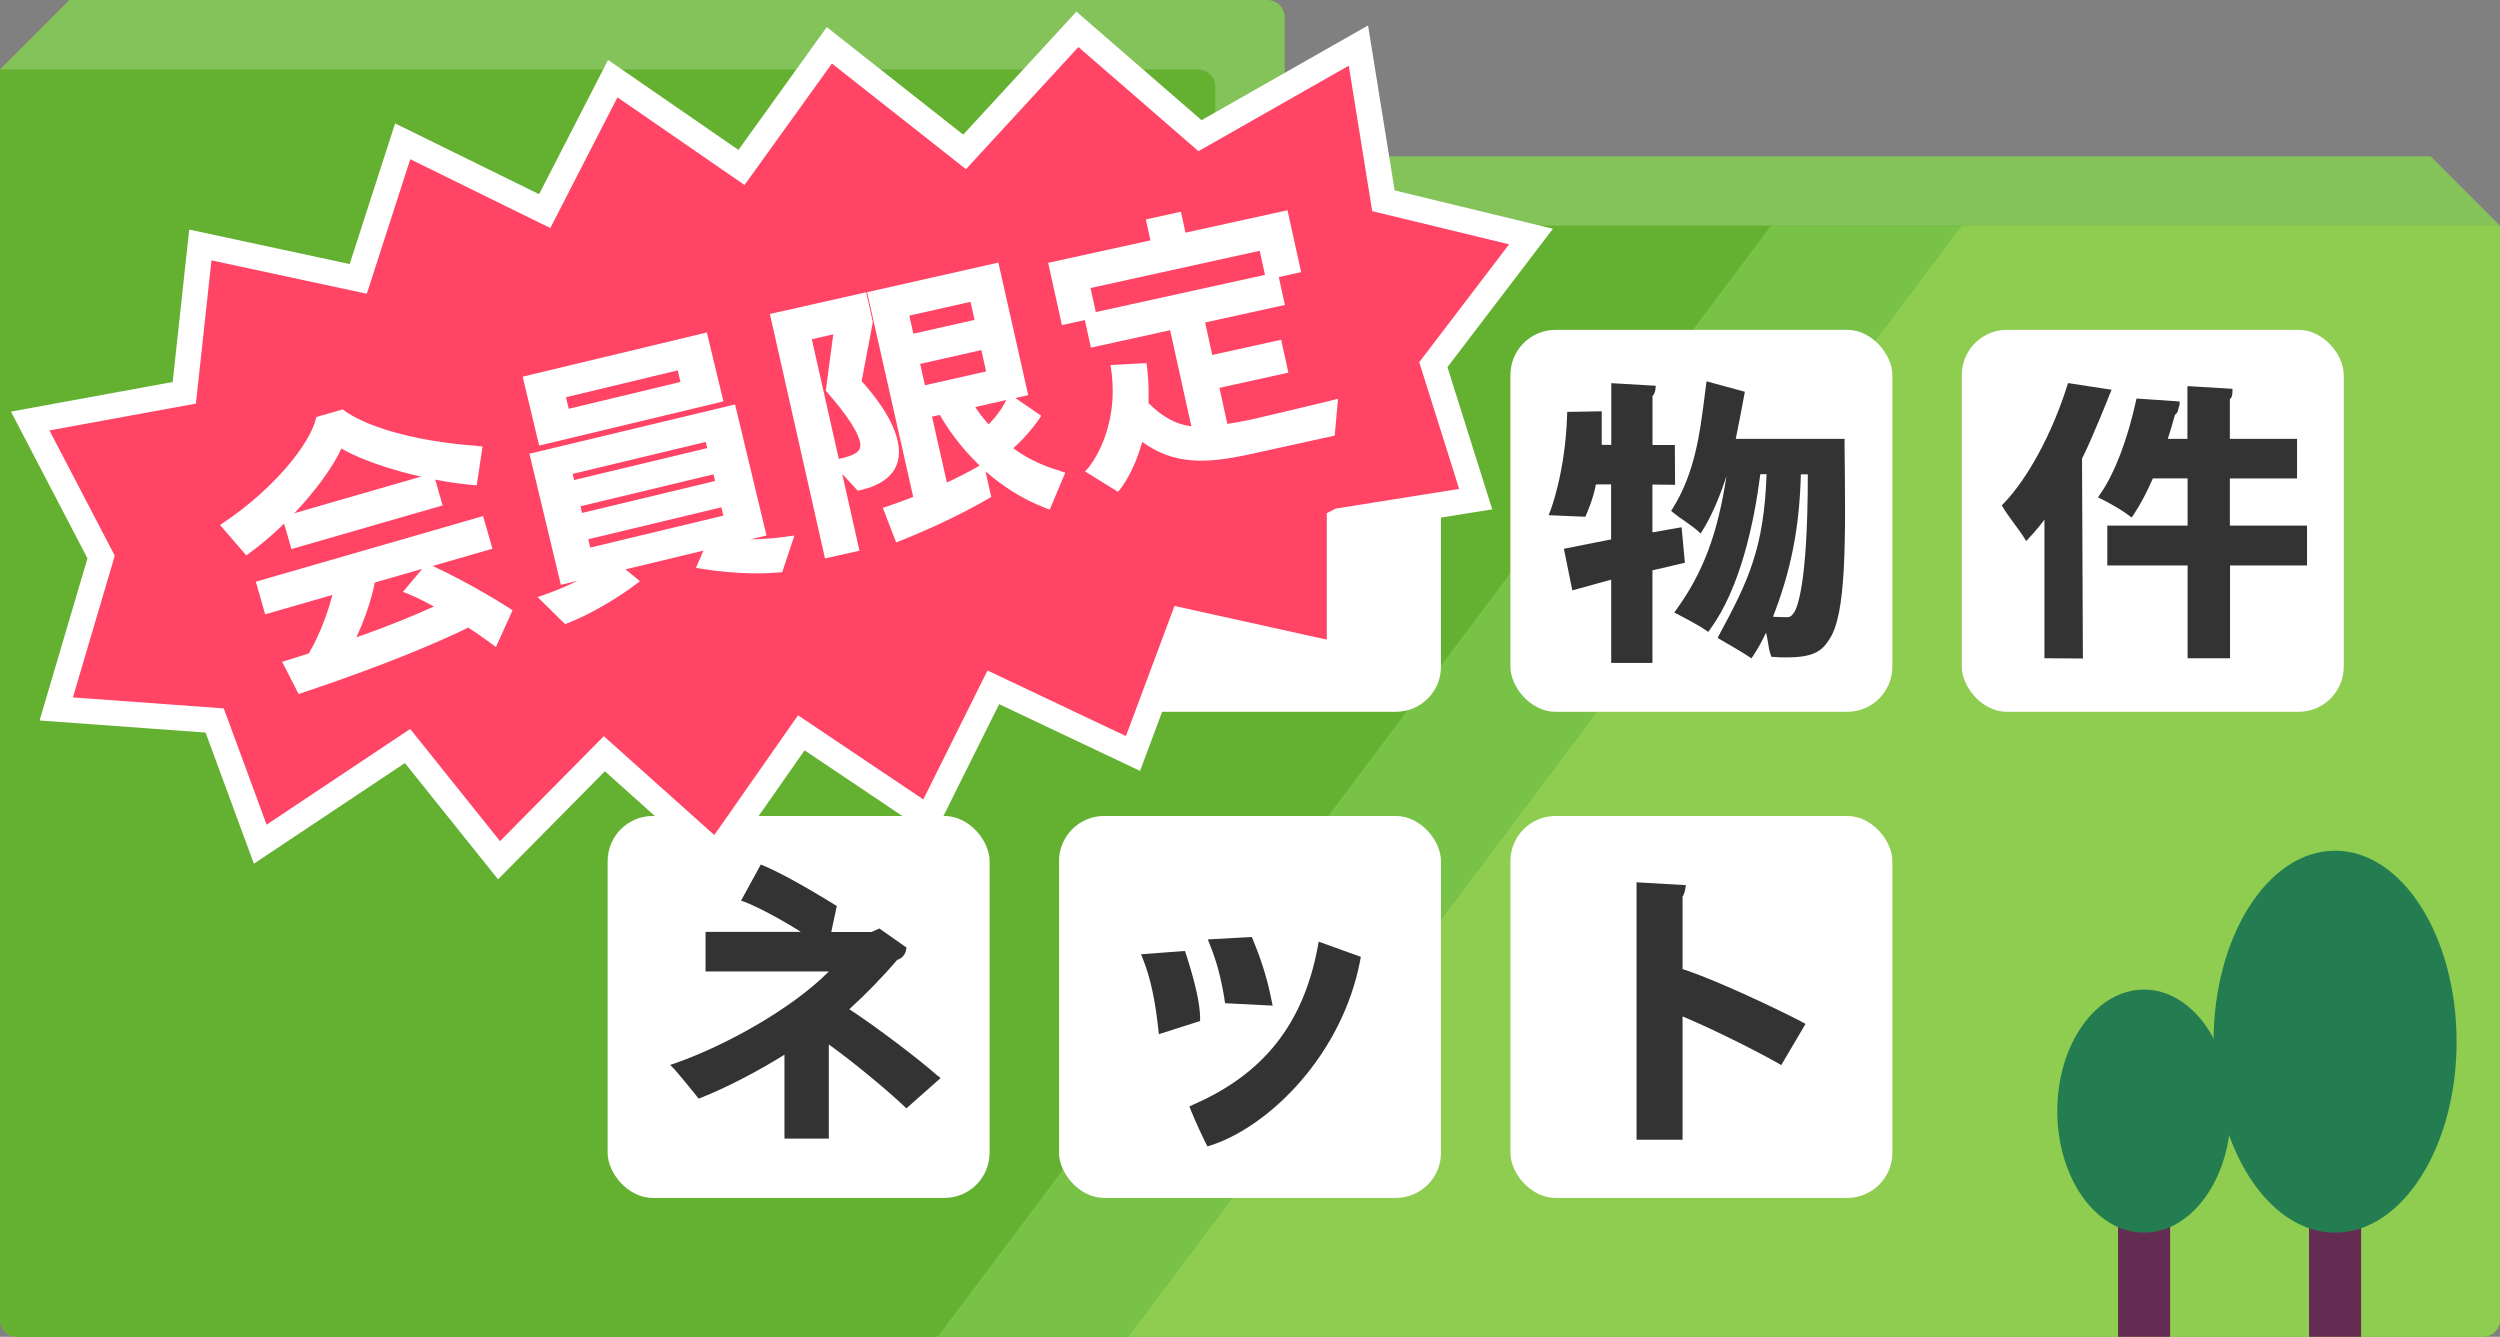
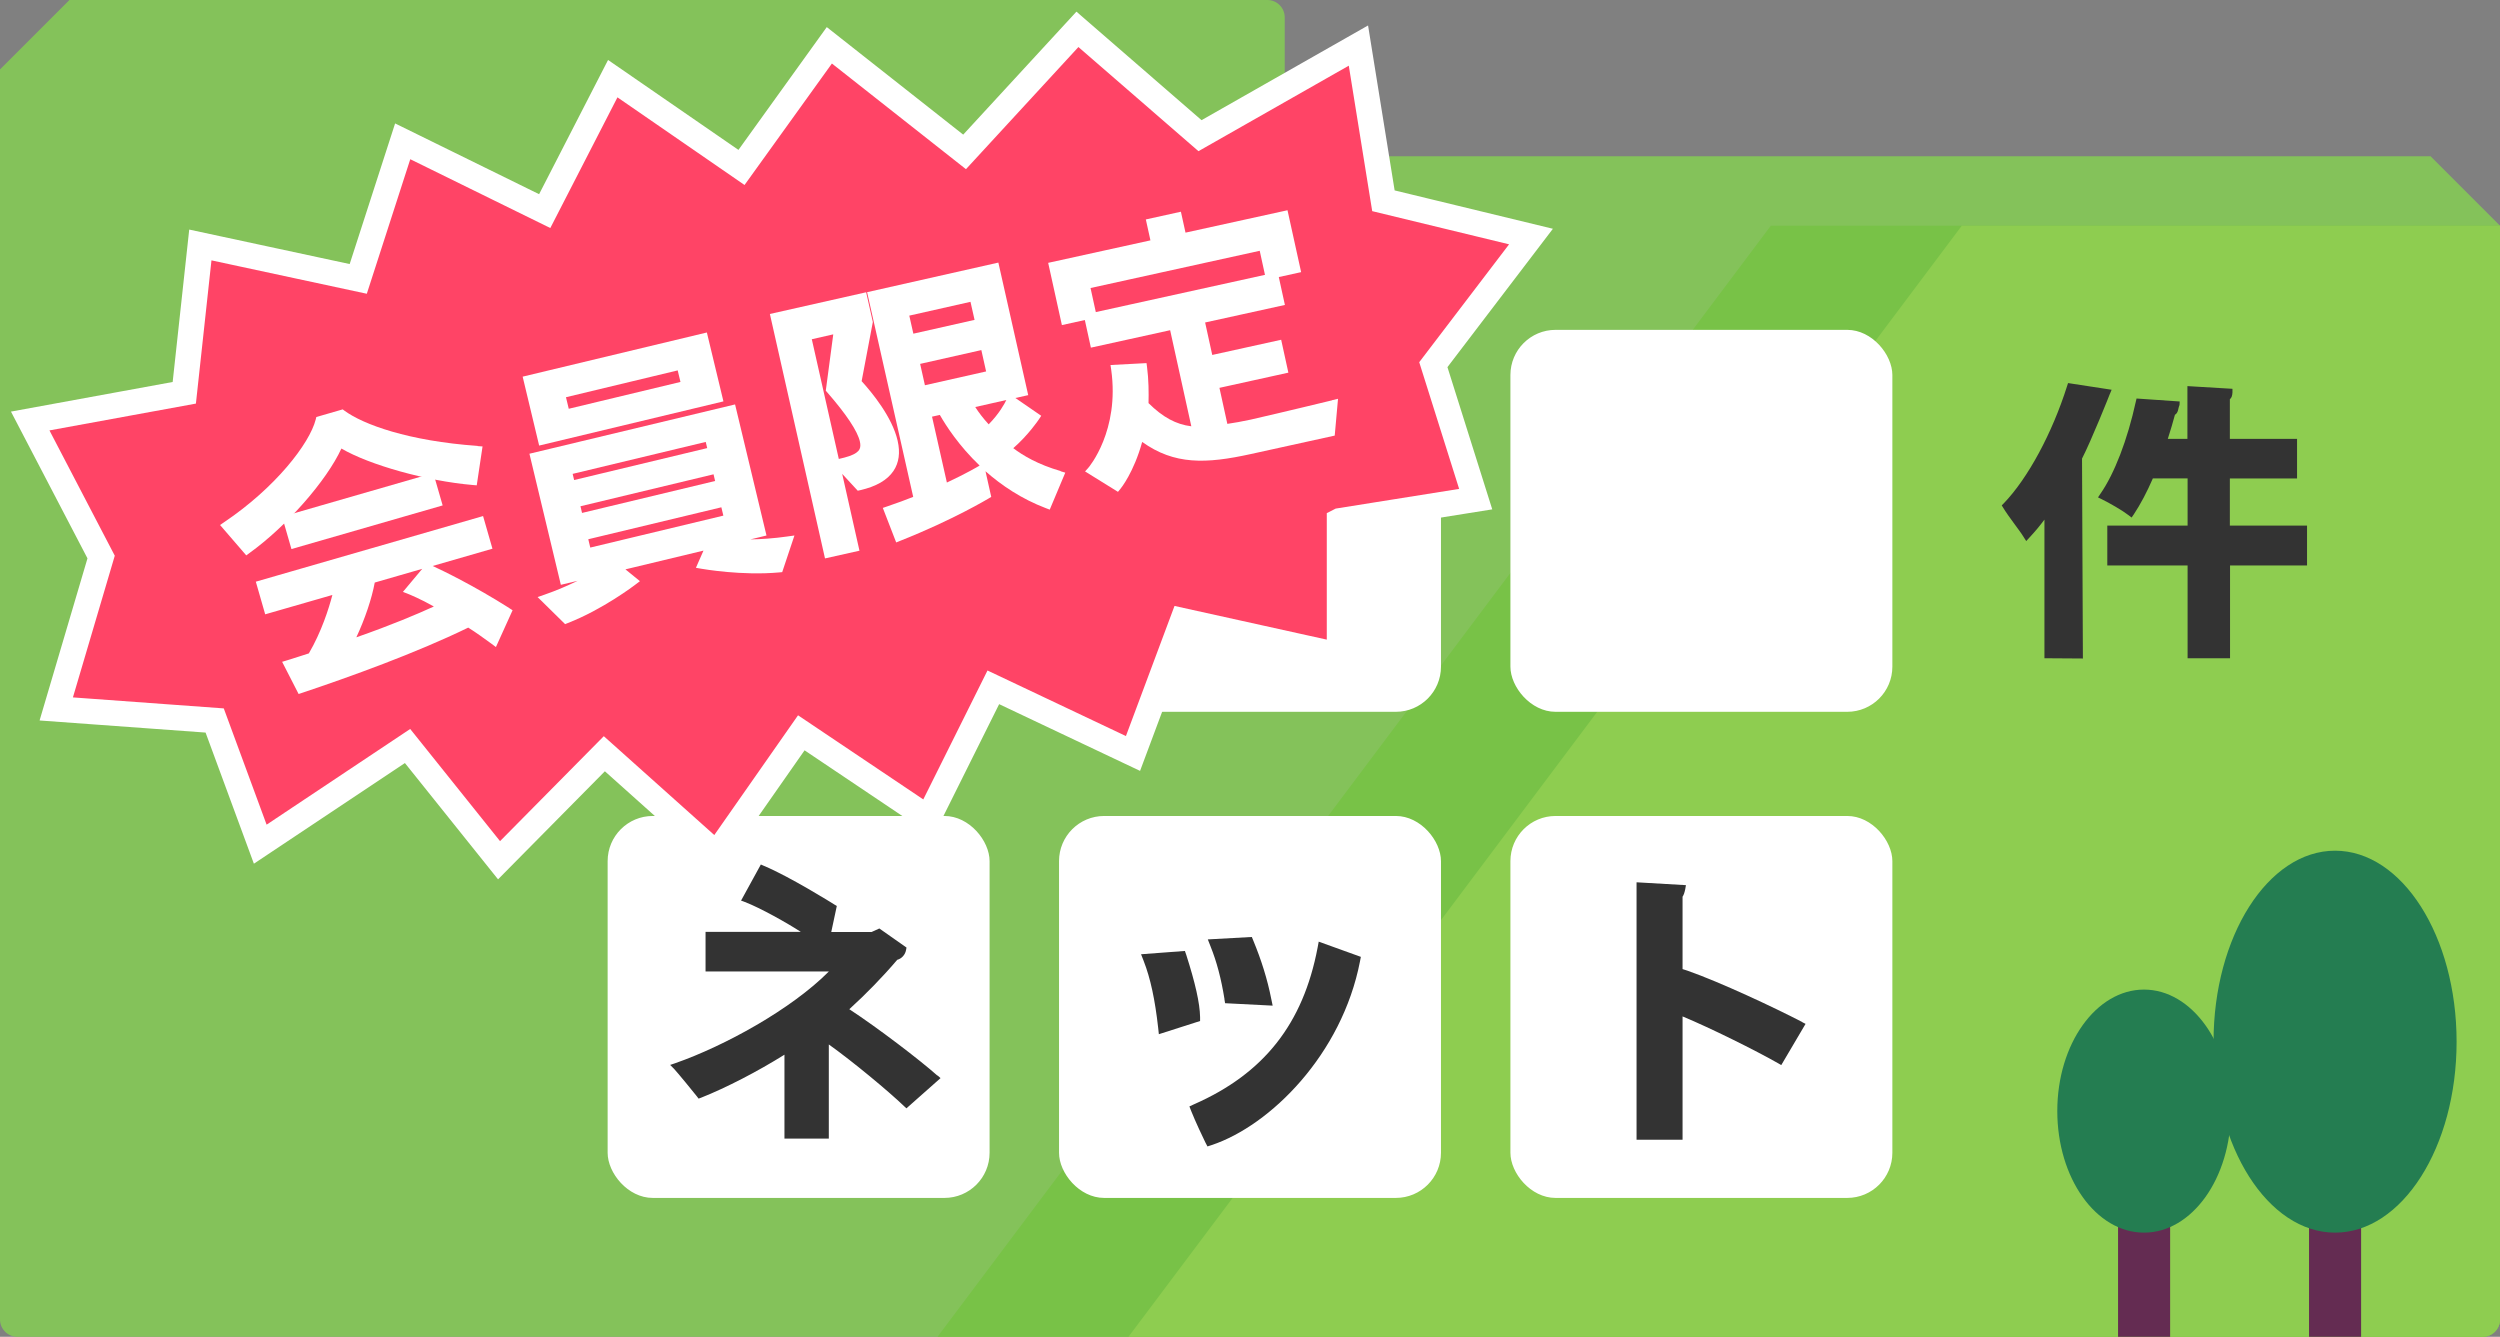
<svg xmlns="http://www.w3.org/2000/svg" id="_レイヤー_1" data-name="レイヤー_1" viewBox="0 0 288 154">
  <rect x="0" y="0" width="288" height="154" fill="#808080" stroke="none" />
  <defs>
    <style>
      .cls-1 {
        fill: #78c247;
      }

      .cls-2 {
        fill: #fff;
      }

      .cls-3 {
        fill: #8ecd50;
      }

      .cls-4 {
        fill: #84c25a;
      }

      .cls-5 {
        fill: #f46;
        stroke: #fff;
        stroke-miterlimit: 10;
        stroke-width: 2.93px;
      }

      .cls-6, .cls-7 {
        fill: #333;
      }

      .cls-8 {
        fill: #642c52;
      }

      .cls-9 {
        fill: #64b031;
      }

      .cls-7 {
        fill-rule: evenodd;
      }

      .cls-10 {
        fill: #247d51;
      }
    </style>
  </defs>
  <g>
    <path class="cls-4" d="M148,18V2c0-1.1-.9-2-2-2H8L0,8v144c0,1.1.9,2,2,2h284c1.1,0,2-.9,2-2V26l-8-8h-132Z" />
-     <path class="cls-9" d="M140,26V10c0-1.1-.9-2-2-2H0v144c0,1.1.9,2,2,2h284c1.1,0,2-.9,2-2V26h-148Z" />
    <path class="cls-1" d="M204,26l-96,128h178c1.1,0,2-.9,2-2V26h-84Z" />
    <path class="cls-3" d="M226,26l-96,128h156c1.1,0,2-.9,2-2V26h-62Z" />
    <rect class="cls-8" x="244" y="138" width="6" height="16" />
    <rect class="cls-8" x="266" y="138" width="6" height="16" />
    <path class="cls-10" d="M257,127.99c0,7.74-4.48,14.01-10.01,14.01s-9.99-6.27-9.99-14.01,4.48-13.99,9.99-13.99,10.01,6.27,10.01,13.99Z" />
    <path class="cls-10" d="M283,120.01c0,12.14-6.27,21.99-14,21.99s-14-9.86-14-21.99,6.27-22.01,14-22.01,14,9.86,14,22.01Z" />
    <g>
      <g>
        <rect class="cls-2" x="70" y="38" width="44" height="44" rx="5.2" ry="5.2" />
        <path class="cls-7" d="M109.44,57.74c-2.79-2.52-6.72-7.1-8.79-11.16l-.16-.33-4.79,1.92.23.39c2.34,4.34,6.18,9.64,9.57,13.21l.33.36.3-.41c.72-1.02,2.2-2.51,3.28-3.36l.39-.3-.36-.33ZM99.98,62.95l-.2-.25-4.67,2.11.33.41c1.2,1.54,2.44,3.28,3.56,4.98-2.07.07-4.13.08-6.13.1-1.39,0-2.75.02-4.08.03,2.03-3.52,3.89-7.31,5.11-10.49l.13-.33-.3-.18c-.77-.44-4.02-2.11-4.15-2.18l-.44-.23-.15.46c-1.21,3.89-3.43,8.97-5.69,12.98l-4.54.21.03.43c.05.67.3,4.07.43,4.54l.08.31.33-.02c5.92-.3,14.77-.77,22.03-1.26.56,1,.92,1.72,1.2,2.36l.16.41,4.93-2.56-.2-.36c-1.62-3.16-4.82-7.89-7.79-11.49ZM79.8,61.54l.3-.26c3.34-3.03,6.8-7.97,9.02-12.89l.15-.31-.3-.2c-.75-.48-4.18-1.92-4.31-1.98l-.39-.16-.15.39c-1.82,4.62-5.02,9.23-8.15,11.74l-.46.36.49.31c1.05.64,2.74,1.95,3.52,2.72l.28.28Z" />
      </g>
      <rect class="cls-2" x="122" y="38" width="44" height="44" rx="5.2" ry="5.2" />
      <g>
        <rect class="cls-2" x="174" y="38" width="44" height="44" rx="5.2" ry="5.2" />
-         <path class="cls-7" d="M206.65,70.62h-.02c-.28.41-.46.48-.79.48-.39,0-.97-.02-1.59-.05,2.07-5.31,3.05-10.26,3.21-16.41h.8c0,12.8-1.25,15.46-1.62,15.98ZM212.5,50.95v-.39h-12.54c.38-1.82.98-5.02.98-5.07l.07-.36-4.41-1.2-.07.46-.21,1.66c-.48,3.75-1.07,8.44-3.61,12.49l-.2.31.28.23c.41.34.87.66,1.33.97.52.38,1.03.72,1.43,1.08l.36.33.26-.41c.97-1.57,1.89-3.66,2.72-6.21-1,6.62-2.69,11.11-5.74,15.34l-.28.39.43.21s2.3,1.18,3.16,1.79l.33.23.23-.33c3.46-4.72,5.05-12.23,5.77-17.84h.72c-.3,8.52-2.08,12.25-5.46,18.51l-.18.34.34.21s2.41,1.38,3.21,1.92l.34.23.23-.33c.49-.74.98-1.61,1.46-2.64.1.39.16.8.23,1.18.07.49.15.97.3,1.36l.08.25.26.02c.52.05,1.03.05,1.51.05,3.02,0,4.02-.69,4.87-2.02,2.02-2.89,1.92-11.23,1.79-22.77ZM194.1,64.85l-.38-4.11-3.36.59v-5.51l2.61.03-.03-4.59h-2.57v-5.64c.23-.23.3-.51.33-.75l.05-.43-5.13-.3v7.11h-1.1v-3.87l-3.97.07-.02.38c-.2,6.56-1.9,10.93-1.92,10.98l-.21.54,4.23.18.11-.25c.03-.08.8-1.77,1.11-3.48h1.75v6.34l-5.44,1.08.97,4.79,4.48-1.23v9.59h4.75v-10.67c1.13-.25,2.26-.52,3.39-.79l.34-.08Z" />
      </g>
      <g>
-         <rect class="cls-2" x="226" y="38" width="44" height="44" rx="5.2" ry="5.2" />
        <path class="cls-7" d="M243.06,45.38l.2-.48-5.02-.77-.11.34c-1.72,5.44-4.51,10.62-7.3,13.52l-.23.23.16.26c.31.52.8,1.2,1.28,1.85.41.56.82,1.1,1.1,1.56l.28.44.36-.39c.7-.75,1.18-1.33,1.74-2.08v15.97l4.43.03-.1-23.03c1.07-2.08,3.13-7.23,3.21-7.46ZM256.88,60.56v-5.44h7.74v-4.56h-7.74v-4.57c.2-.16.27-.38.3-.77v-.43l-5.19-.31v6.08h-2.26c.31-.95.59-1.92.82-2.77.43-.28.34-.71.53-1.13l.02-.41-4.97-.34-.08.34c-.97,4.43-2.46,8.31-4.1,10.66l-.26.39.43.21c.9.44,2.36,1.28,3.1,1.85l.34.26.25-.36c.77-1.16,1.51-2.56,2.2-4.15h4v5.44h-9.25v4.59h9.25v10.69h4.89v-10.69h8.87v-4.59h-8.87Z" />
      </g>
      <g>
        <rect class="cls-2" x="70" y="94" width="44" height="44" rx="5.2" ry="5.2" />
        <path class="cls-6" d="M108,123.92c-2.02-1.8-6.85-5.49-10.16-7.66,1.93-1.75,3.92-3.8,5.52-5.69.51-.13.93-.59,1.02-1.15l.05-.26-3.13-2.2-.9.41h-4.64l.64-3-.25-.15c-.2-.13-5.2-3.25-8.16-4.48l-.34-.15-2.28,4.16.44.16c1.8.69,4.89,2.43,6.44,3.44h-10.97v4.56h14.21c-4.36,4.39-12.05,8.59-17.67,10.56l-.62.21.46.46c.25.25,2.49,2.97,2.62,3.16l.2.26.3-.11c2.92-1.16,6.52-3.03,9.59-4.95v9.67h5.11v-10.85c2.84,2.03,6.84,5.36,8.66,7.1l.28.26,3.93-3.48-.34-.31Z" />
      </g>
      <g>
        <rect class="cls-2" x="122" y="94" width="44" height="44" rx="5.2" ry="5.2" />
        <path class="cls-7" d="M151.92,108.46l-.13.7c-1.67,8.79-6.2,14.52-14.23,18.05l-.54.25.21.54c.48,1.21,1.39,3.13,1.62,3.59l.25.48.49-.16c6.74-2.25,15-10.43,17.08-21.16l.1-.52-4.85-1.75ZM141.05,115.08l.08.49,5.48.28-.16-.77c-.44-2.25-1.15-4.51-2.08-6.75l-.16-.39-5.07.28.31.79c.72,1.79,1.23,3.72,1.61,6.08ZM138.25,117.16c-.03-1.61-.56-3.93-1.59-7.15l-.16-.46-5.05.38.3.77c.79,2.02,1.31,4.48,1.67,7.7l.08.74,4.75-1.52v-.46Z" />
      </g>
      <g>
        <rect class="cls-2" x="174" y="94" width="44" height="44" rx="5.2" ry="5.2" />
        <path class="cls-6" d="M207.62,117.74c-3.2-1.66-9.43-4.59-13.23-5.92l-.56-.18v-8.34c.13-.18.23-.48.31-.87l.08-.46-5.69-.33v29.66h5.3v-14.21c3.26,1.36,8.36,3.89,11.03,5.41l.34.2,2.8-4.75-.39-.2Z" />
      </g>
    </g>
  </g>
  <g>
    <path class="cls-5" d="M154.33,60l15.67-2.5-4.88-15.49,11.25-14.76-17-4.12-2.88-17.88-18.25,10.38-14.12-12.25-13,14.12-15.58-12.28-10.12,14.07-14.83-10.23-7.84,15.26-16.36-8.04-5.12,15.85-18.19-3.91-1.85,17.03-17.75,3.25,8.17,15.67-5.17,17.5,18.25,1.33,5.25,14.25,16.97-11.31,10.54,13.16,12.13-12.27,12.92,11.56,9.77-13.97,14.62,9.82,7.5-15.06,16.09,7.62,5.71-15.29,18.08,4v-15.5Z" />
    <g id="_会員限定" data-name="会員限定">
      <g>
        <path class="cls-2" d="M55.03,51.37c-8.01-.57-13.18-2.47-15.35-4.06l-.2-.15-3.04.88-.07.29c-.71,2.77-4.64,7.85-10.54,11.82l-.48.33,3.02,3.5.38-.28c4.28-3.08,8.88-8.33,10.58-12.03,3.25,1.9,9.81,3.74,15.11,4.2l.48.04.67-4.48-.56-.04Z" />
        <rect class="cls-2" x="32.68" y="56.94" width="18.13" height="3.88" transform="translate(-14.69 13.88) rotate(-16.1)" />
        <path class="cls-2" d="M58.67,70.05c-4.17-2.64-7.78-4.37-8.83-4.85l6.89-1.99-1.08-3.76-26.18,7.56,1.08,3.76,7.74-2.23c-.41,1.57-1.25,4.23-2.71,6.73-.37.11-.73.23-1.09.35-.44.14-.89.29-1.39.44l-.6.18,1.9,3.71.42-.14c5.44-1.82,13.14-4.59,19.12-7.51.88.55,1.77,1.2,2.68,1.86l.51.38,1.92-4.24-.38-.24ZM46.43,68.19l.66.26s1.39.56,2.89,1.42c-2.02.92-4.8,2.1-8.93,3.55.99-2.12,1.78-4.46,2.12-6.31l5.47-1.58-2.22,2.65Z" />
      </g>
      <g>
        <path class="cls-2" d="M81.44,38.3l-21.23,5.09,1.9,7.94,21.23-5.09-1.91-7.94ZM78.39,44l-12.87,3.09-.32-1.33,12.87-3.09.32,1.33Z" />
        <path class="cls-2" d="M90.73,61.8c-1.61.23-3.07.32-4.29.34l1.86-.45-3.62-15.1-23.69,5.68,3.62,15.1,1.93-.46c-1.11.54-2.43,1.12-3.85,1.61l-.76.26,3.17,3.12.3-.12c4.02-1.56,7.67-4.33,7.82-4.45l.5-.38-1.67-1.36,8.99-2.16-.87,1.98.63.11c.19.03,4.66.82,8.99.42l.32-.03,1.41-4.22-.8.11ZM81.3,50.91l.17.71-15.33,3.68-.17-.71,15.33-3.68ZM82.38,55.41l-15.33,3.68-.18-.77,15.33-3.68.18.77ZM83.33,59.4l-15.33,3.68-.23-.96,15.33-3.68.23.96Z" />
      </g>
      <g>
        <path class="cls-2" d="M122.2,54.27c-2.61-.75-4.37-1.8-5.47-2.64,1.73-1.51,2.9-3.24,2.95-3.32l.27-.41-2.98-2.05,1.48-.33-3.44-15.27-15.12,3.41,5.31,23.58c-.84.33-1.83.71-3,1.1l-.5.17,1.54,3.98.47-.19c6.11-2.42,10.13-4.85,10.17-4.87l.31-.19-.66-2.95c1.84,1.62,4.14,3.18,6.95,4.25l.45.17,1.79-4.26-.54-.16ZM113.9,48.89c-.63-.69-1.16-1.38-1.55-2l3.58-.81c-.2.41-.8,1.55-2.04,2.81ZM111.8,34.77l.47,2.08-7.05,1.59-.47-2.08,7.05-1.59ZM113.05,40.33l.55,2.46-7.05,1.59-.55-2.46,7.05-1.59ZM112.74,53.7s-1.35.81-3.66,1.89l-1.71-7.59.9-.2c.69,1.21,2.18,3.54,4.58,5.83l-.11.07Z" />
        <path class="cls-2" d="M103.41,50.78c-.62-2.73-2.98-5.59-4.15-6.87l1.29-6.81-.77-3.43-11.09,2.5,6.35,28.16,3.97-.89-1.99-8.85,1.79,1.94.28-.06c1.84-.42,3.13-1.16,3.84-2.22.63-.94.79-2.1.48-3.46ZM95.99,38.53l-.86,6.48.15.17c2.24,2.57,3.51,4.49,3.78,5.69.17.75-.1,1.06-.41,1.28-.43.31-1.12.52-2.02.72l-3.11-13.79,2.46-.56Z" />
      </g>
      <g>
        <path class="cls-2" d="M153.44,46.12s-5.72,1.39-9.36,2.22c-1.05.23-1.89.37-2.69.49l-.91-4.15,7.94-1.75-.83-3.79-7.94,1.75-.82-3.74,9.19-2.02-.83-3.79-22.35,4.92.83,3.79,9.13-2.01,2.44,11.07c-1.77-.22-3.28-1.04-4.93-2.67.03-1.15.02-2.74-.17-4.15l-.06-.46-4.15.22.08.54c.99,7.04-2.58,11.24-2.62,11.28l-.39.44,3.79,2.35.28-.34c.07-.08,1.55-1.92,2.51-5.41,3.7,2.65,7.33,2.54,12.54,1.39l9.64-2.12.38-4.24-.68.16Z" />
        <polygon class="cls-2" points="148.32 24.22 136.57 26.8 136.04 24.39 132 25.28 132.53 27.69 120.75 30.28 122.33 37.45 126.37 36.56 125.63 33.18 145.12 28.89 145.85 32.24 149.89 31.35 148.32 24.22" />
      </g>
    </g>
  </g>
</svg>